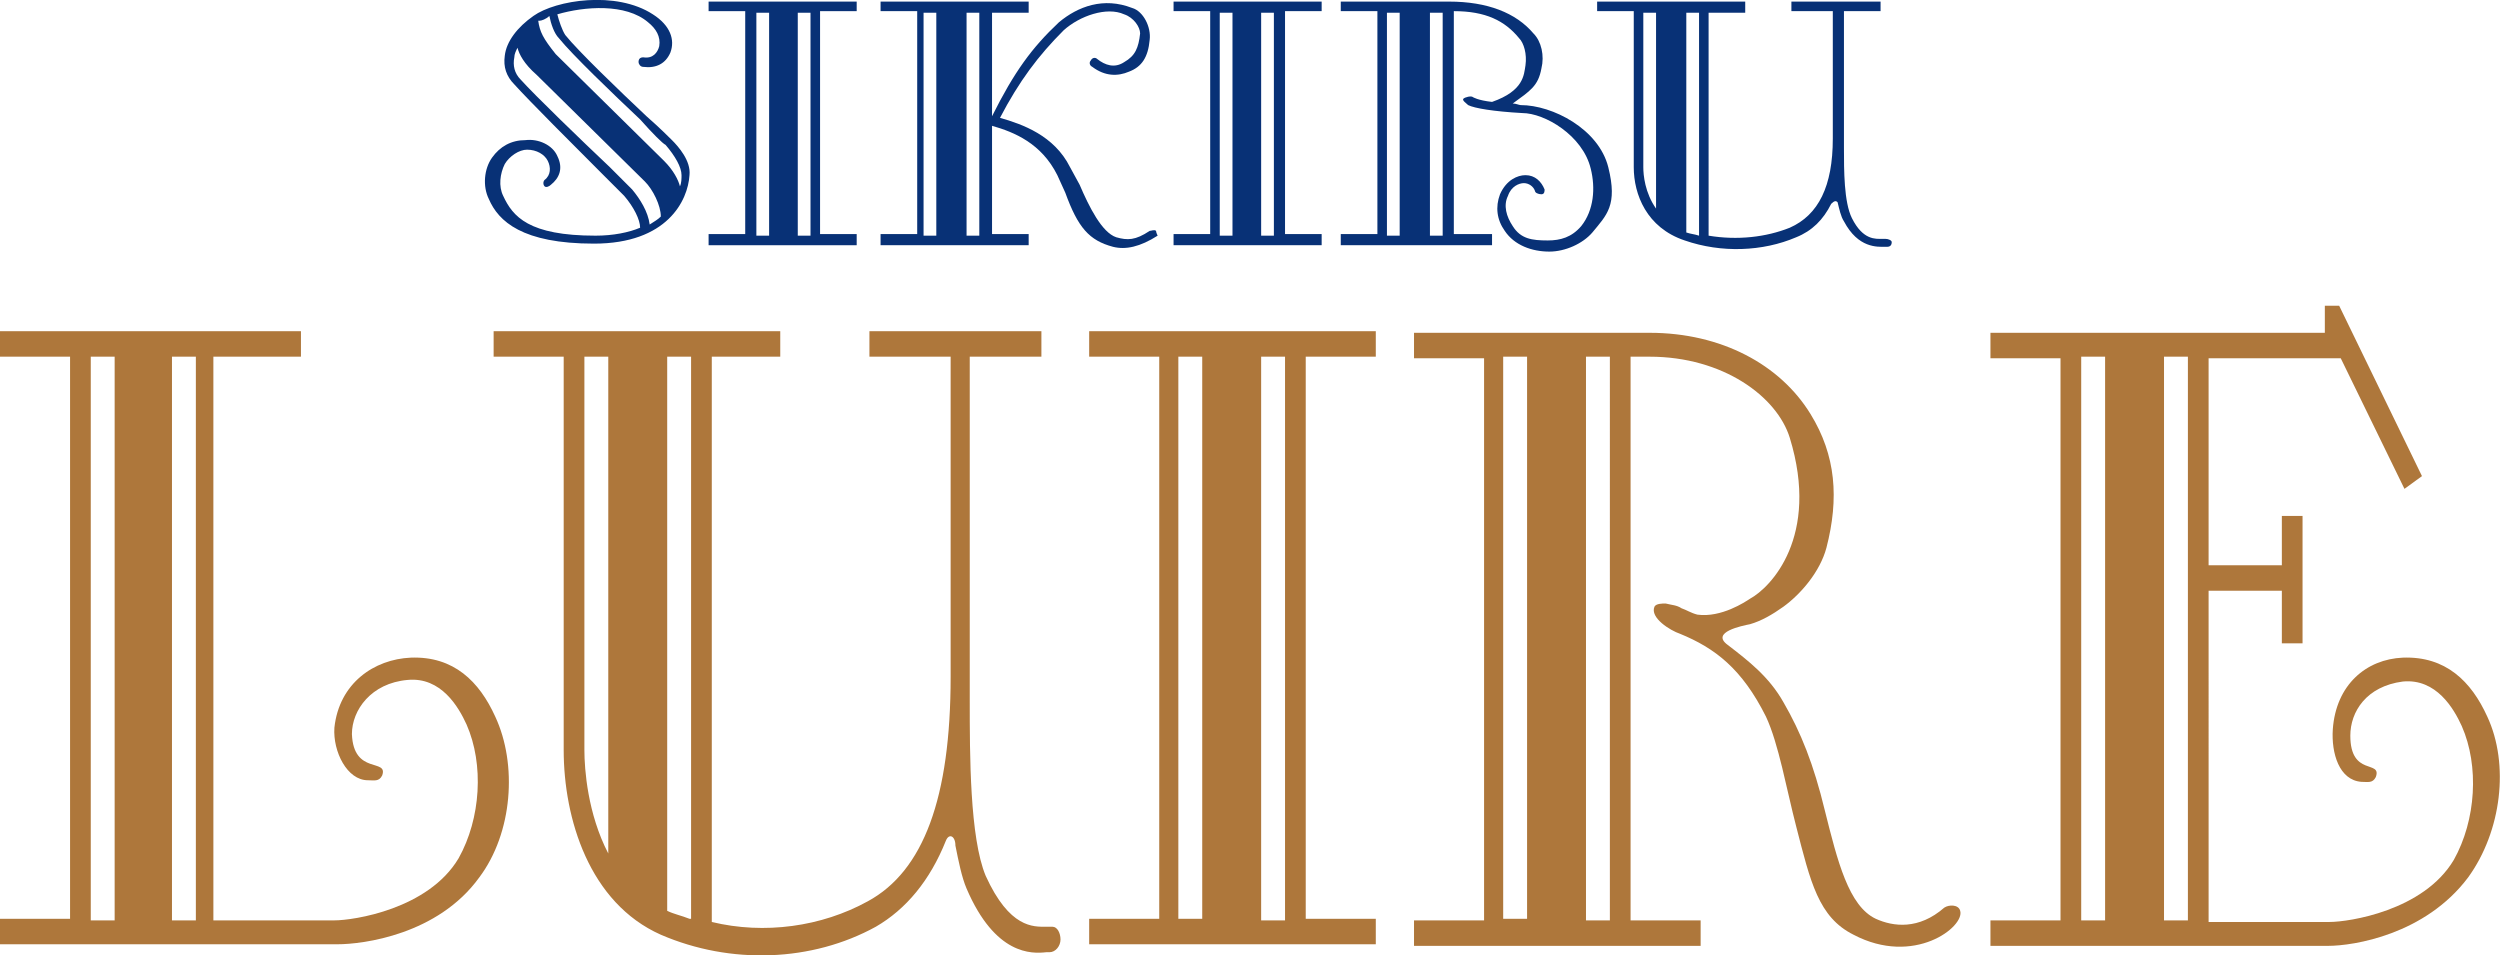
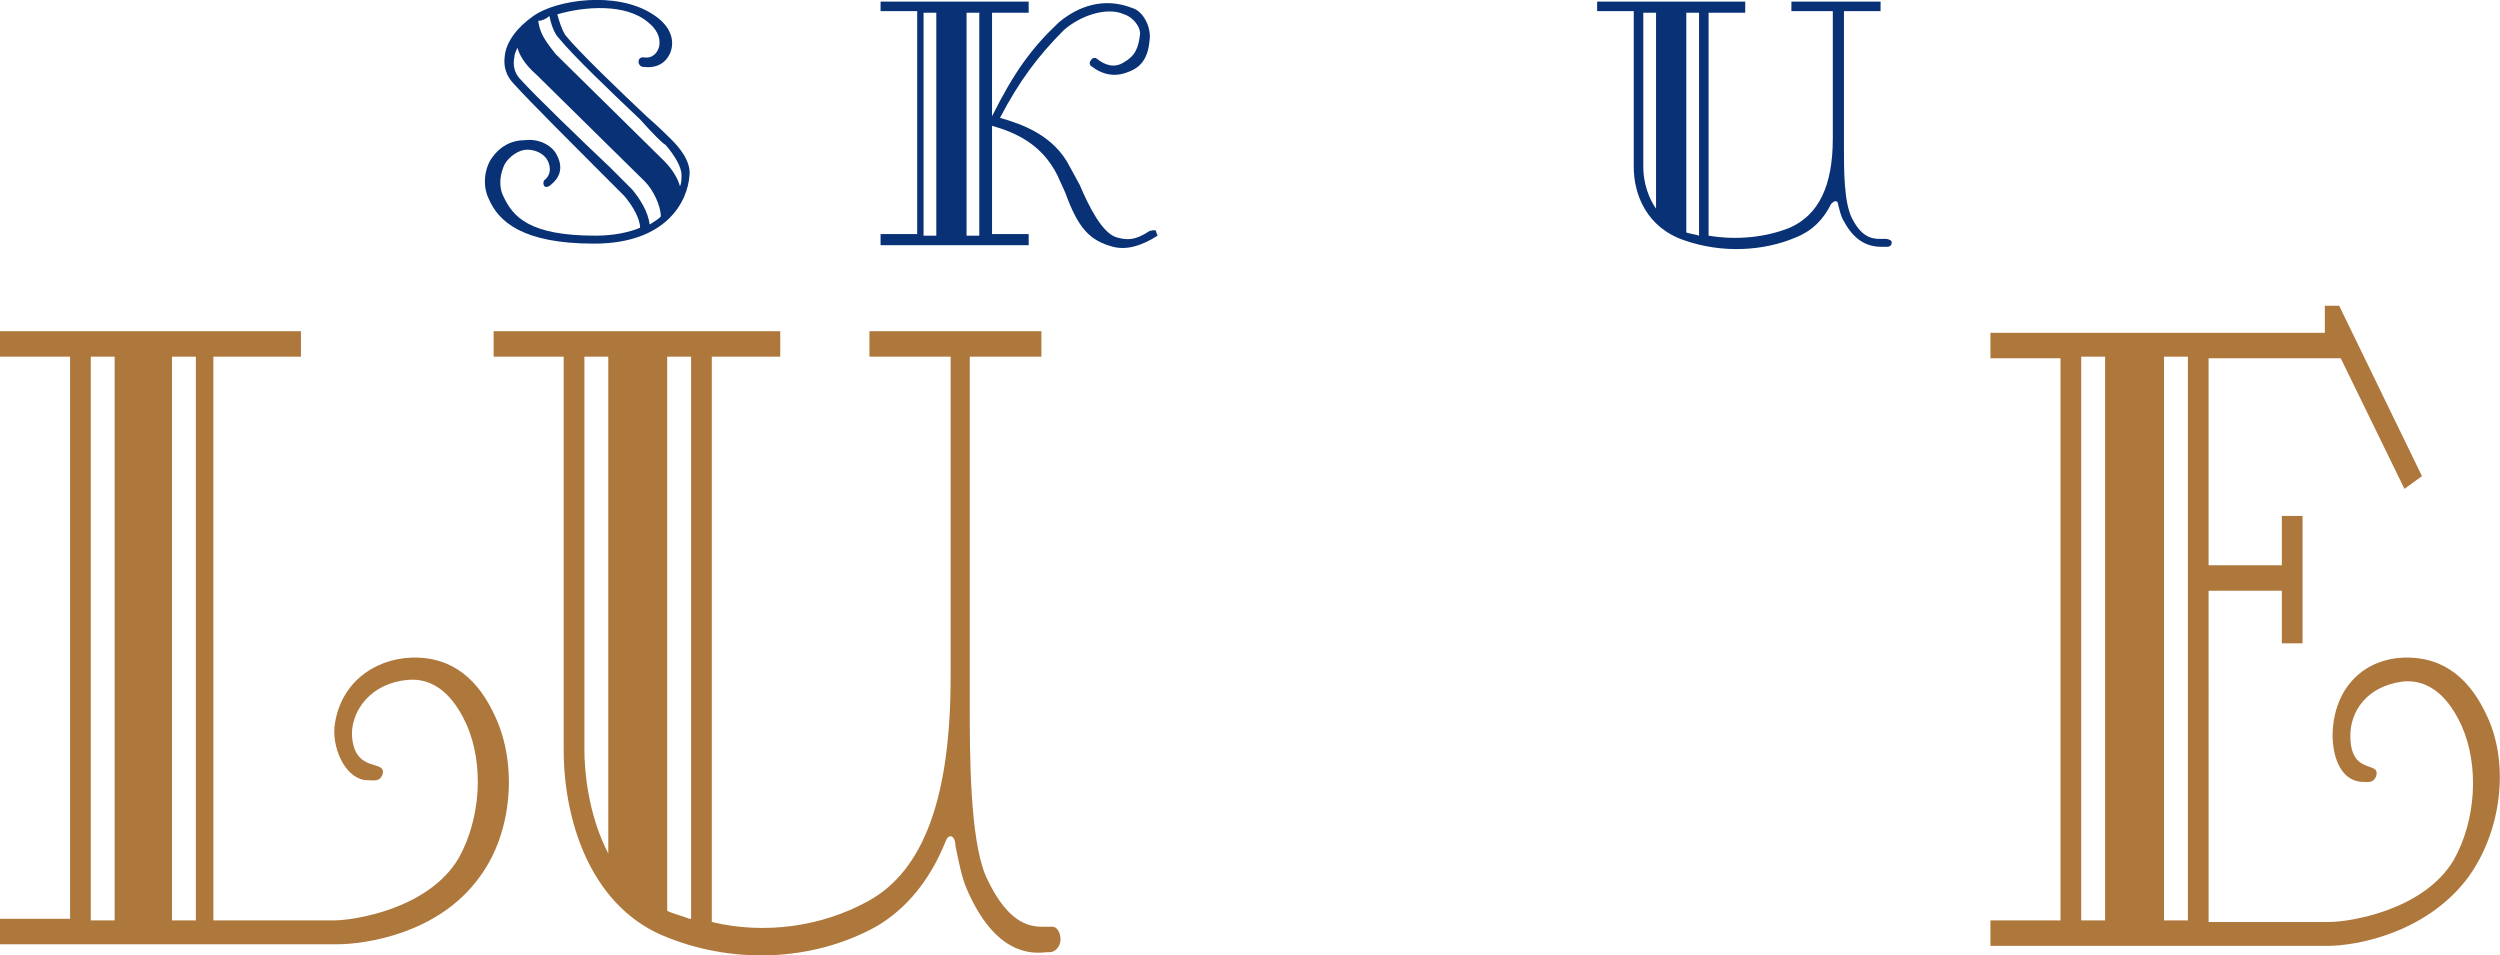
<svg xmlns="http://www.w3.org/2000/svg" version="1.1" id="レイヤー_1" x="0px" y="0px" width="157px" height="60px" viewBox="0 0 157 60" style="enable-background:new 0 0 157 60;" xml:space="preserve">
  <style type="text/css">
	.st0{fill-rule:evenodd;clip-rule:evenodd;fill:#AE773B;}
	.st1{fill-rule:evenodd;clip-rule:evenodd;fill:#083176;}
</style>
  <g>
    <g>
-       <path class="st0" d="M80.7,57.8h-1.5V22.4h1.5V57.8z M74,22.4h1.5v35.3H74V22.4z M86.4,22.4v-1.6h-18v1.6h4.4v35.3h-4.4v1.6h18    v-1.6H82V22.4H86.4z" />
      <path class="st0" d="M43.3,57.7c-0.5-0.2-1-0.3-1.4-0.5l0,0V22.4h1.5V57.7z M38.2,53.6c-1.3-2.5-1.5-5.3-1.5-6.5V22.4h1.5V53.6z     M66.1,58.2l-0.4,0c-0.8,0-2.3,0.1-3.8-3.2c-1-2.4-1-7.6-1-11l0-1.5V22.4h4.5v-1.6H54.6v1.6h5.1v20.1c0,7.6-1.7,12.2-5.2,14.1    c-2.9,1.6-6.5,2.1-9.8,1.3V22.4H49v-1.6H31v1.6h4.4v24.7c0,4.3,1.6,9.6,6.1,11.6c4.4,1.9,9.5,1.7,13.5-0.5    c1.9-1.1,3.4-2.9,4.4-5.4c0.2-0.5,0.6-0.3,0.6,0.3c0.2,1,0.4,2,0.7,2.7c1.8,4.2,4.1,4.1,5,4l0.2,0c0.4,0,0.7-0.4,0.7-0.8    C66.6,58.6,66.4,58.2,66.1,58.2z" />
      <path class="st0" d="M137.4,57.8h-1.5V22.4h1.5V57.8z M132.2,57.8h-1.5V22.4h1.5V57.8z M156.2,45c-1-2.2-2.6-3.8-5.3-3.7    c-2.3,0.1-4.2,1.7-4.4,4.5c-0.1,1.5,0.4,3.2,1.8,3.3c0.4,0,0.7,0.1,0.9-0.3c0.4-1.1-1.6,0-1.6-2.6c0-1.5,1-3.1,3.3-3.4    c2.1-0.2,3.2,1.7,3.7,2.8c1.1,2.5,0.9,5.9-0.5,8.4c-1.9,3.2-6.6,3.9-7.8,3.9h-1.1h-6.5V37.1h4.6v3.3h1.3v-8h-1.3v3.1h-4.6v-13h8.3    l4,8.2l1.1-0.8l-5.2-10.7H146l0,1.7h-21v1.6h4.4v35.3h-4.4v1.6h20.1h1.1c1.6,0,6.1-0.7,8.8-4.3C157.1,52.2,157.6,48,156.2,45z" />
-       <path class="st0" d="M12.3,57.8h-1.5V22.4h1.5V57.8z M7.2,57.8H5.7V22.4h1.5V57.8z M31.1,45c-1-2.2-2.6-3.8-5.3-3.7    c-2.3,0.1-4.5,1.6-4.8,4.4c-0.1,1.5,0.8,3.3,2.1,3.3c0.4,0,0.7,0.1,0.9-0.3c0.4-1.1-1.8,0-1.9-2.6c0-1.5,1.2-3.2,3.5-3.4    c2.1-0.2,3.2,1.7,3.7,2.8c1.1,2.5,0.9,5.9-0.5,8.4c-1.9,3.2-6.6,3.9-7.8,3.9h-1.1h-6.5V22.4h5.5v-1.6H0v1.6h4.4v35.3H0v1.6h20.1    h1.1c1.6,0,6.3-0.6,8.9-4.2C32.2,52.3,32.5,48,31.1,45z" />
-       <path class="st0" d="M101.1,57.8h-1.5V22.4h1.5V57.8z M94.4,22.4h1.5v35.3h-1.5V22.4z M123.1,57.2c-0.1-0.4-0.7-0.4-1-0.2    c-1.6,1.4-3.2,1.2-4.3,0.7c-1.7-0.8-2.4-3.6-3.2-6.8c-0.7-2.9-1.5-4.9-2.6-6.8c-0.9-1.6-2.2-2.6-3.5-3.6c-1.1-0.8,0.9-1.2,1.4-1.3    c0.7-0.2,1.4-0.6,2.1-1.1c1.1-0.8,2.3-2.2,2.7-3.7c0.8-3.1,0.6-5.8-1-8.4c-1.9-3.1-5.6-5.1-10.1-5.1H88.8v1.6h4.4v35.3h-4.4v1.6    h18v-1.6h-4.4V22.4h1.2c4.6,0,8,2.5,8.8,5.1c1.9,6.2-1.2,9.4-2.5,10.1c-0.3,0.2-1.8,1.2-3.3,1c-0.4-0.1-0.7-0.3-1-0.4    c-0.3-0.2-0.6-0.2-1-0.3c-0.2,0-0.6,0-0.7,0.2c-0.3,0.7,1,1.5,1.6,1.7c2.2,0.9,3.9,2.2,5.4,5.2c0.8,1.7,1.3,4.6,1.9,6.9    c0.9,3.5,1.4,5.7,3.6,6.8C120.2,60.7,123.4,58.2,123.1,57.2z" />
+       <path class="st0" d="M12.3,57.8h-1.5V22.4h1.5V57.8z H5.7V22.4h1.5V57.8z M31.1,45c-1-2.2-2.6-3.8-5.3-3.7    c-2.3,0.1-4.5,1.6-4.8,4.4c-0.1,1.5,0.8,3.3,2.1,3.3c0.4,0,0.7,0.1,0.9-0.3c0.4-1.1-1.8,0-1.9-2.6c0-1.5,1.2-3.2,3.5-3.4    c2.1-0.2,3.2,1.7,3.7,2.8c1.1,2.5,0.9,5.9-0.5,8.4c-1.9,3.2-6.6,3.9-7.8,3.9h-1.1h-6.5V22.4h5.5v-1.6H0v1.6h4.4v35.3H0v1.6h20.1    h1.1c1.6,0,6.3-0.6,8.9-4.2C32.2,52.3,32.5,48,31.1,45z" />
    </g>
    <g>
-       <path class="st1" d="M80,14.8h-0.8v-14H80V14.8z M76.6,0.8h0.8v14h-0.8V0.8z M83,0.8V0.1h-9.3v0.6h2.3v14h-2.3v0.7H83v-0.7h-2.3    v-14H83z" />
-       <path class="st1" d="M50.9,14.8h-0.8v-14h0.8V14.8z M47.5,0.8h0.8v14h-0.8V0.8z M53.8,0.8V0.1h-9.3v0.6h2.3v14h-2.3v0.7h9.3v-0.7    h-2.3v-14H53.8z" />
-       <path class="st1" d="M90.6,14.8h-0.8v-14h0.8V14.8z M87.9,14.8h-0.8v-14h0.8V14.8z M101,10.5c-0.6-2.4-3.5-3.9-5.5-3.9    c-0.1,0-0.3-0.1-0.5-0.1c1.1-0.8,1.6-1.1,1.8-2.2c0.2-0.8,0-1.7-0.5-2.2c-1.1-1.3-2.9-2-5.3-2h-6.8v0.6h2.3v14h-2.3v0.7h9.5v-0.7    h-2.4v-14c2,0,3.2,0.6,4.1,1.7c0.3,0.3,0.5,1,0.4,1.7c-0.1,0.6-0.1,1.6-2.1,2.3c-0.9-0.1-1.2-0.3-1.2-0.3c-0.1-0.1-0.5,0-0.6,0.1    c-0.1,0.1,0.2,0.3,0.3,0.4c0.4,0.2,1.6,0.4,3.4,0.5c1.4,0,3.8,1.4,4.3,3.5c0.3,1.2,0.2,2.6-0.6,3.6c-0.6,0.7-1.3,0.9-2.1,0.9    c-1,0-1.7-0.1-2.2-0.9c-0.4-0.6-0.6-1.3-0.3-1.9c0.2-0.6,0.7-0.8,1-0.8c0.3,0,0.6,0.2,0.7,0.5c0,0.1,0.2,0.2,0.4,0.2    c0.2,0,0.2-0.2,0.2-0.3c-0.2-0.5-0.6-0.9-1.2-0.9c-0.5,0-1.2,0.3-1.6,1.2c-0.3,0.8-0.2,1.6,0.3,2.3c0.6,0.9,1.7,1.3,2.8,1.3    c1,0,2.1-0.5,2.7-1.2C100.9,13.5,101.6,12.9,101,10.5z" />
      <path class="st1" d="M61.5,14.8h-0.8v-14h0.8V14.8z M58.8,14.8H58v-14h0.8V14.8z M72.6,14.5c-0.1-0.1-0.3,0-0.4,0    c-0.9,0.6-1.4,0.6-2.1,0.4c-0.9-0.3-1.7-1.9-2.3-3.3l-0.6-1.1c-1-2-3-2.7-4.4-3.1c1.2-2.3,2.4-3.9,4-5.5c1-0.9,2.7-1.5,3.8-1    c0.6,0.2,1,0.8,1,1.2c-0.1,0.9-0.3,1.4-1,1.8c-0.6,0.4-1.2,0.2-1.7-0.2c-0.1-0.1-0.3-0.1-0.4,0.1c-0.1,0.1-0.1,0.3,0.1,0.4    c0.8,0.6,1.6,0.6,2.3,0.3c0.8-0.3,1.2-0.9,1.3-2c0.1-0.8-0.4-1.8-1.1-2c-1.8-0.7-3.4-0.1-4.6,0.9c-1.7,1.6-2.8,3.1-4.2,5.9V0.8    h2.3V0.1h-9.3v0.6h2.3v14h-2.3v0.7h9.3v-0.7h-2.3V7.9c1.4,0.4,3.1,1.1,4.1,3.1l0.5,1.1c0.8,2.2,1.5,3,3,3.4c0.8,0.2,1.7,0,2.8-0.7    C72.7,14.8,72.6,14.6,72.6,14.5z" />
      <path class="st1" d="M39.7,11.9l-1.4-1.4C36.5,8.8,33.6,6,32.7,5c-0.4-0.4-0.5-0.9-0.4-1.4c0-0.2,0.1-0.4,0.2-0.6    c0.1,0.4,0.4,1,1.2,1.7l6.8,6.7c0.5,0.5,1,1.5,1,2.2c-0.2,0.2-0.4,0.3-0.7,0.5C40.7,13.3,40.2,12.5,39.7,11.9z M34.5,1    c0.1,0.5,0.3,1.1,0.6,1.4c0.8,1,3.4,3.5,5.1,5.1C41,8.4,41.6,9,41.8,9.1c0.6,0.7,1,1.4,1,1.9c0,0.2,0,0.5-0.1,0.7    c-0.1-0.4-0.4-1-1-1.6l-6.8-6.7c-0.8-1-1-1.4-1.1-2.1l0.1,0C34,1.3,34.3,1.2,34.5,1z M42.2,8.8c-0.2-0.2-0.8-0.8-1.6-1.5    c-1.7-1.6-4.3-4.1-5.1-5.1c-0.2-0.3-0.4-0.9-0.5-1.3c1.7-0.5,4.3-0.7,5.7,0.5c0.5,0.4,0.8,0.9,0.7,1.5c-0.1,0.4-0.4,0.8-1,0.7    c-0.2,0-0.3,0.1-0.3,0.3c0,0.1,0.1,0.3,0.3,0.3c0.8,0.1,1.4-0.2,1.7-0.9c0.3-0.8,0-1.7-1.1-2.4C38.7-0.6,34.9,0,33.5,1    c-1,0.7-1.7,1.6-1.8,2.5c-0.1,0.7,0.1,1.3,0.6,1.8c0.9,1,3.8,3.9,5.5,5.6l1.4,1.4c0.6,0.7,1,1.5,1,2v0c-0.7,0.3-1.7,0.5-2.8,0.5    c-4.2,0-5.2-1.2-5.8-2.5c-0.3-0.6-0.2-1.4,0.1-2c0.3-0.5,0.9-0.9,1.4-0.9c0.6,0,1.1,0.3,1.3,0.7c0.2,0.4,0.2,0.9-0.2,1.2    c-0.1,0.1-0.1,0.3,0,0.4c0.1,0.1,0.3,0,0.4-0.1c0.5-0.4,0.8-1,0.4-1.8c-0.3-0.7-1.2-1.1-2-1c-0.9,0-1.6,0.4-2.1,1.1    c-0.5,0.7-0.6,1.8-0.2,2.6c0.6,1.4,2.1,2.8,6.6,2.8c4.6,0,5.9-2.7,6-4.3C43.4,10.1,42.6,9.2,42.2,8.8z" />
      <path class="st1" d="M106.7,14.8c-0.3-0.1-0.5-0.1-0.8-0.2l0,0V0.8h0.8V14.8z M104,13.1c-0.7-1-0.8-2.1-0.8-2.6V0.8h0.8V13.1z     M118.4,15h-0.2c-0.4,0-1.2,0.1-1.9-1.3c-0.5-1-0.5-3-0.5-4.4l0-0.6v-8h2.3V0.1h-5.6v0.6h2.6v8c0,3-0.9,4.8-2.7,5.6    c-1.5,0.6-3.3,0.8-5.1,0.5V0.8h2.3V0.1h-9.3v0.6h2.3v9.8c0,1.7,0.8,3.8,3.2,4.6c2.3,0.8,4.9,0.7,7-0.2c1-0.4,1.7-1.1,2.2-2.1    c0.2-0.2,0.3-0.2,0.4-0.1c0.1,0.4,0.2,0.9,0.4,1.2c0.9,1.7,2.1,1.6,2.6,1.6l0.1,0c0.2,0,0.3-0.1,0.3-0.3    C118.8,15.1,118.6,15,118.4,15z" />
    </g>
  </g>
</svg>